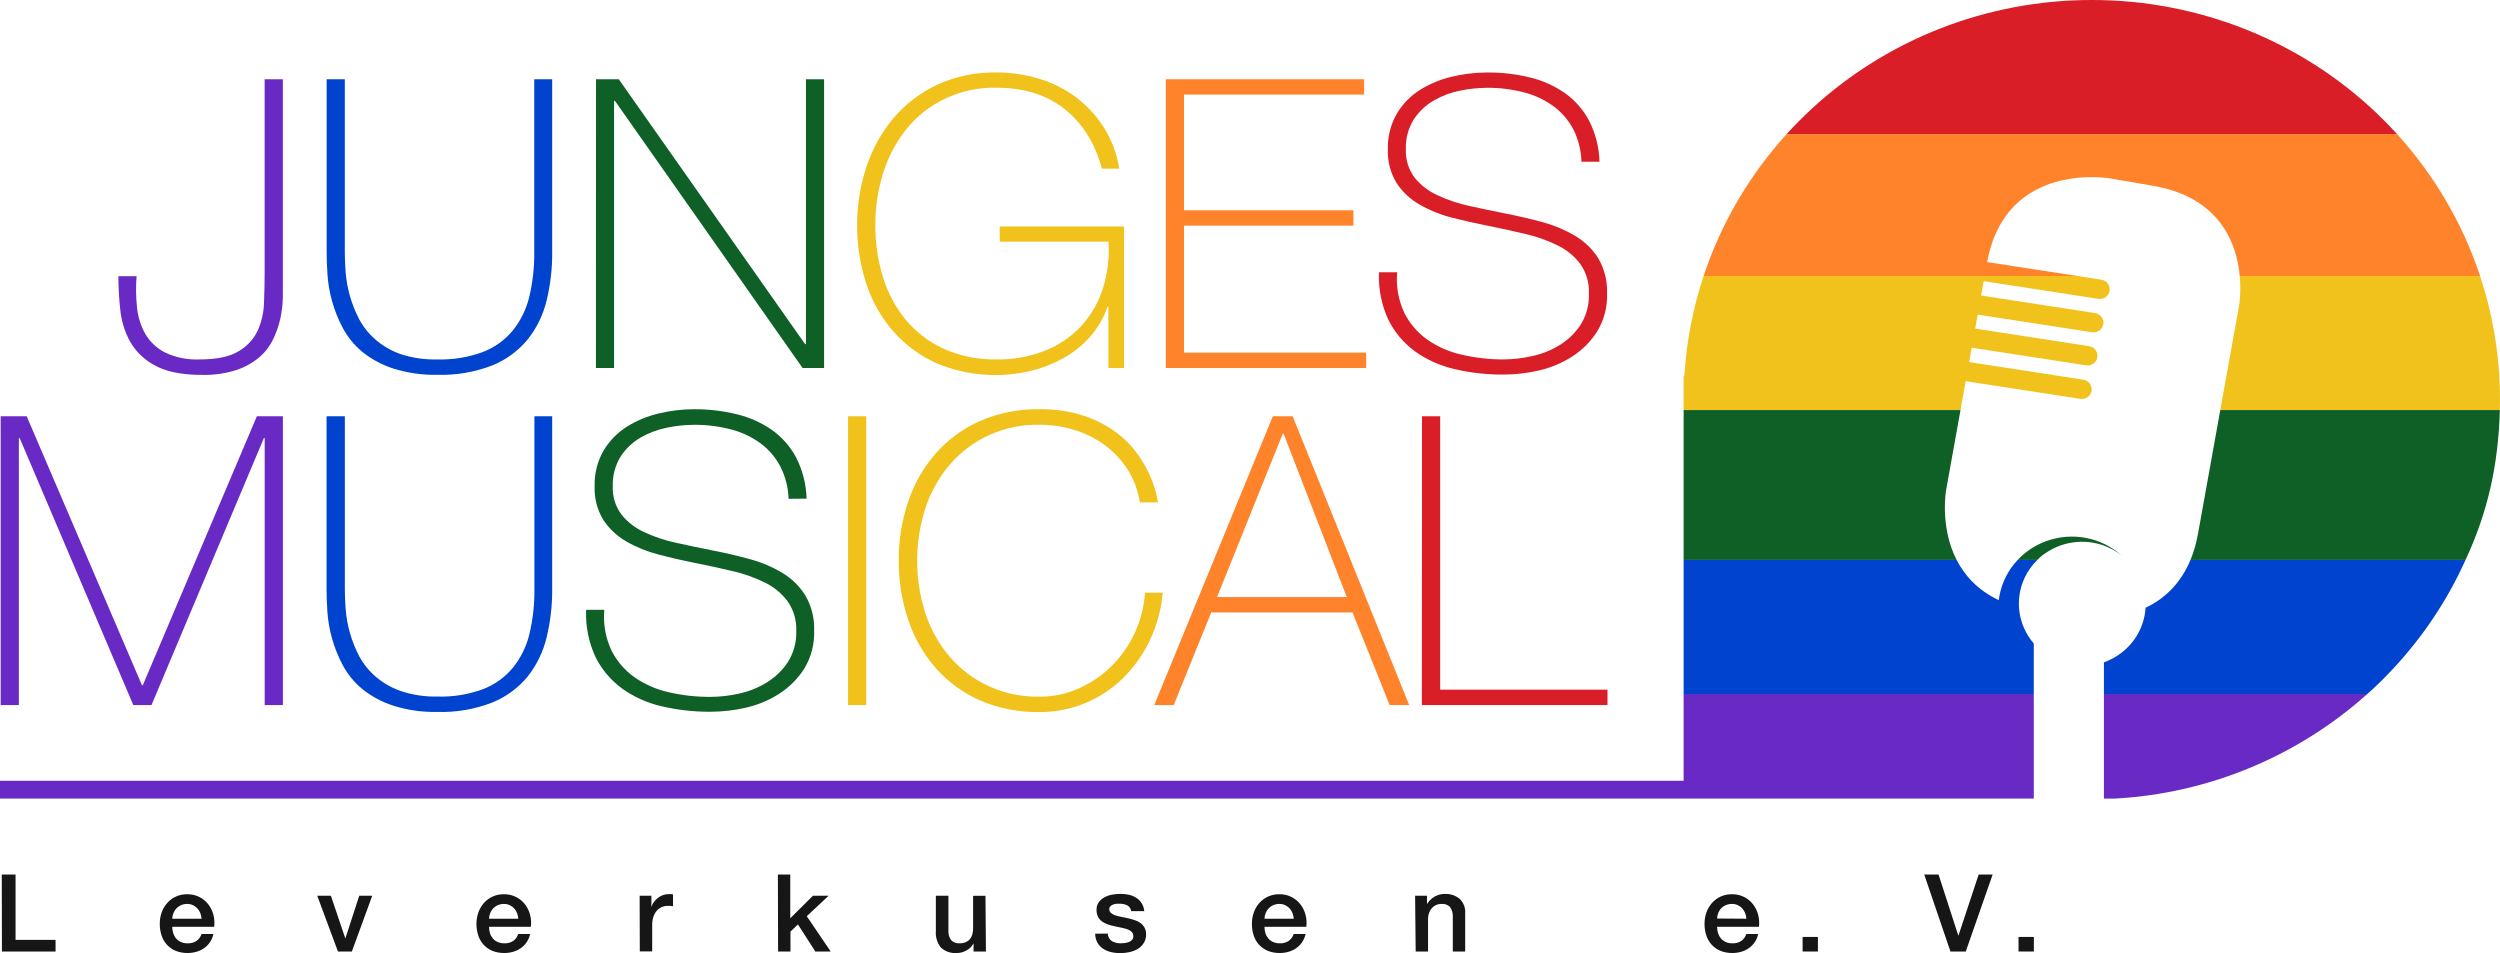
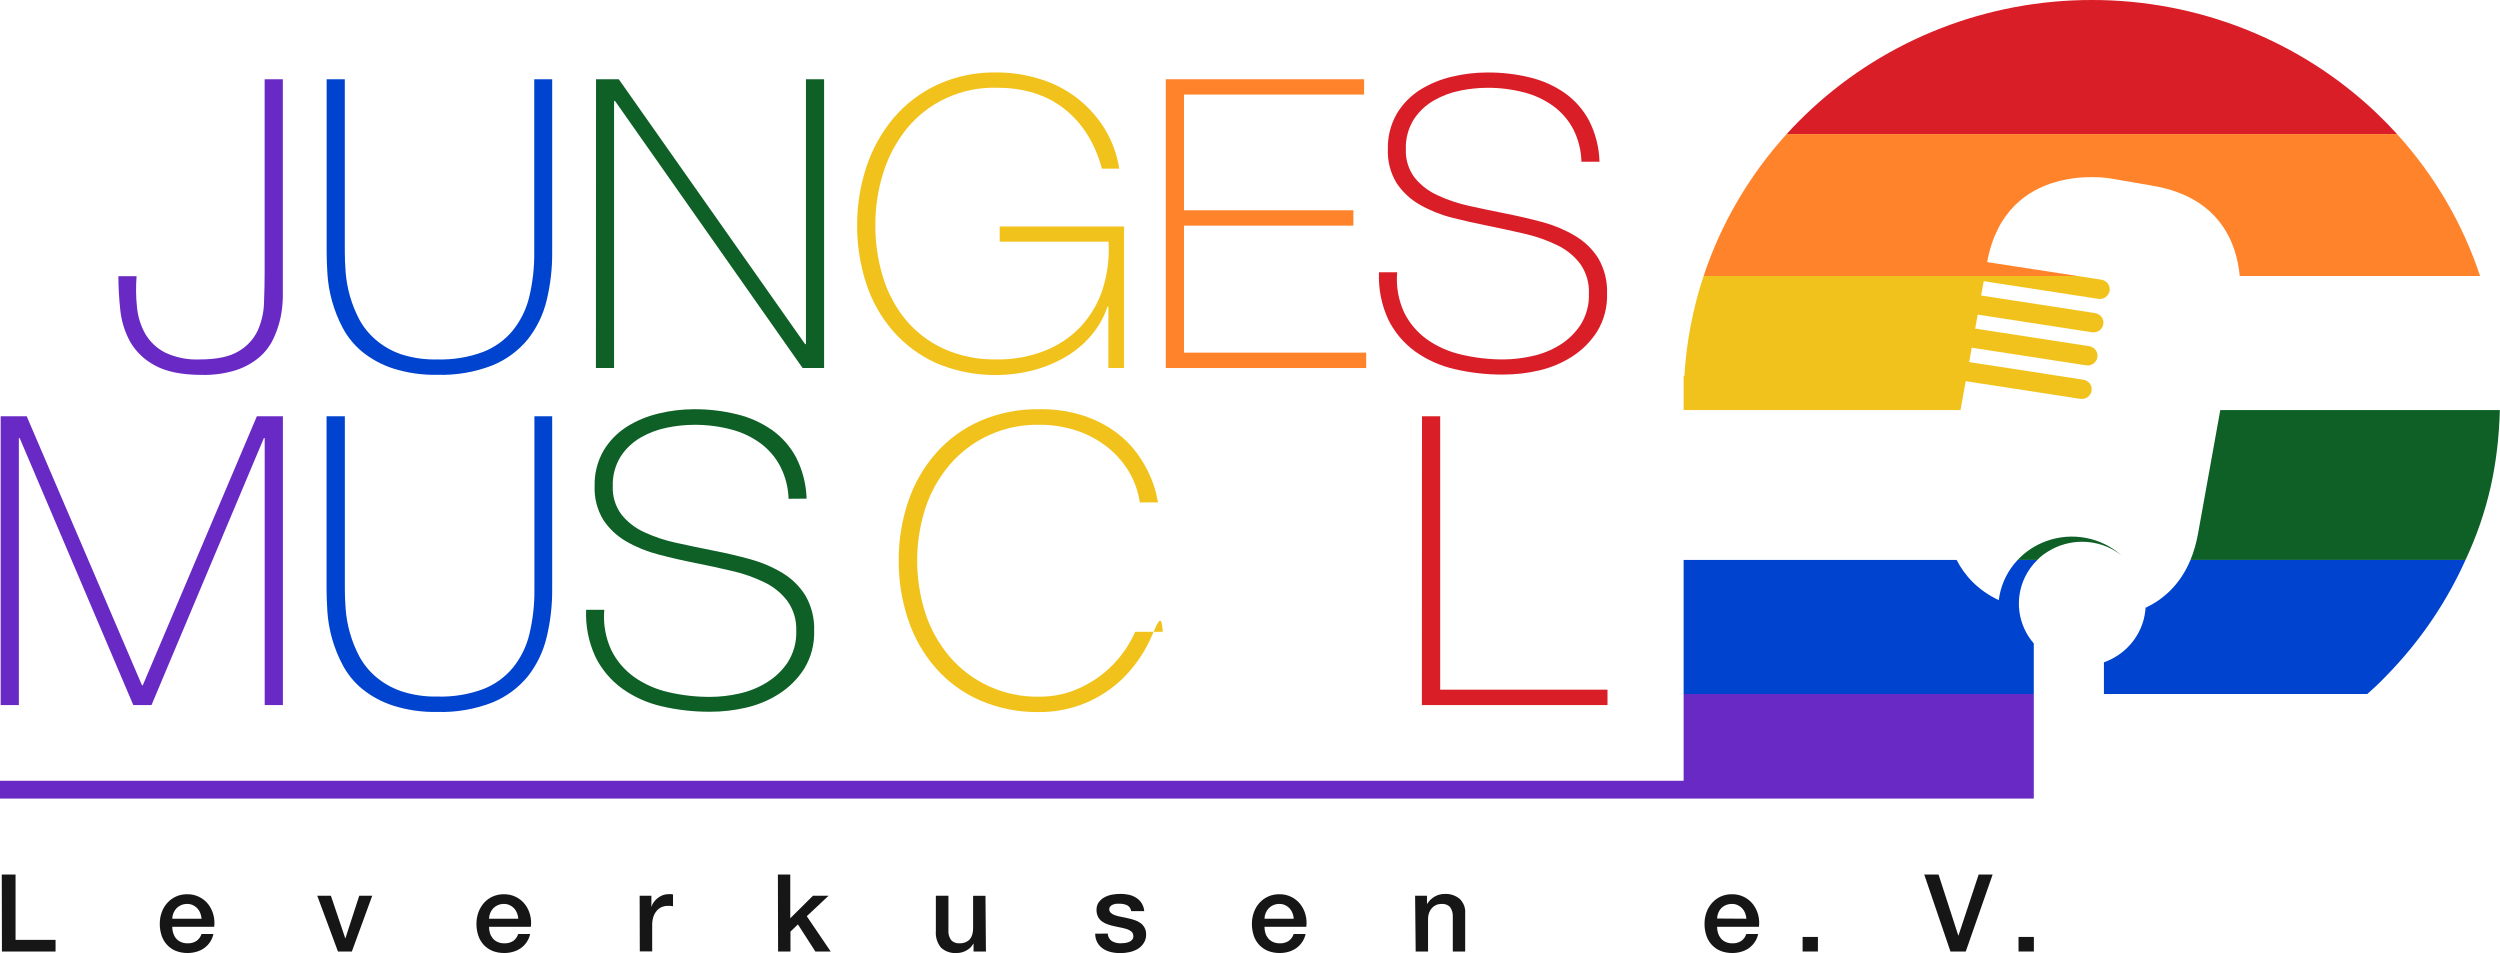
<svg xmlns="http://www.w3.org/2000/svg" width="320" height="122" viewBox="0 0 320 122" fill="none">
  <path d="M25.573 46.007C27.723 46.007 29.37 45.665 30.521 44.973C31.595 44.356 32.451 43.435 32.977 42.331C33.489 41.189 33.767 39.96 33.795 38.713C33.848 37.382 33.874 36.08 33.874 34.805V10.142H36.203V35.611C36.203 36.335 36.203 37.162 36.203 38.046C36.186 38.96 36.08 39.87 35.886 40.765C35.68 41.681 35.37 42.572 34.962 43.422C34.542 44.305 33.938 45.092 33.188 45.733C32.325 46.456 31.328 47.01 30.252 47.366C28.827 47.816 27.334 48.026 25.837 47.986C23.299 47.986 21.307 47.588 19.86 46.792C18.518 46.096 17.407 45.037 16.66 43.742C15.965 42.473 15.535 41.082 15.393 39.648C15.237 38.221 15.158 36.788 15.155 35.353H17.484C17.377 36.68 17.394 38.014 17.537 39.338C17.647 40.528 18.006 41.682 18.593 42.729C19.183 43.741 20.055 44.567 21.106 45.112C22.495 45.773 24.031 46.081 25.573 46.007Z" fill="#6929C4" />
  <path d="M44.135 10.142V32.298C44.135 33.021 44.172 33.848 44.24 34.836C44.406 36.928 44.99 38.967 45.962 40.837C46.492 41.837 47.209 42.731 48.074 43.474C49.024 44.294 50.126 44.928 51.321 45.34C52.824 45.826 54.402 46.052 55.984 46.007C57.978 46.065 59.964 45.74 61.83 45.05C63.319 44.471 64.63 43.526 65.637 42.305C66.655 41.033 67.376 39.558 67.749 37.984C68.191 36.12 68.404 34.211 68.383 32.298V10.142H70.68V32.298C70.696 34.372 70.456 36.441 69.967 38.459C69.536 40.262 68.717 41.954 67.564 43.422C66.366 44.887 64.812 46.035 63.044 46.761C60.8 47.634 58.398 48.048 55.984 47.976C54.046 48.017 52.114 47.737 50.27 47.149C48.833 46.676 47.498 45.947 46.331 44.998C45.32 44.153 44.484 43.124 43.87 41.969C43.289 40.873 42.829 39.719 42.498 38.527C42.189 37.423 41.995 36.292 41.917 35.151C41.843 34.066 41.811 33.083 41.811 32.277V10.142H44.135Z" fill="#0043CE" />
  <path d="M76.293 10.142H79.203L103.055 44.053H103.16V10.142H105.484V47.108H102.733L78.722 12.923H78.601V47.108H76.277L76.293 10.142Z" fill="#0E6027" />
  <path d="M109.714 28.829C109.702 26.289 110.105 23.764 110.907 21.349C111.65 19.074 112.826 16.957 114.371 15.11C115.897 13.316 117.798 11.865 119.947 10.855C122.321 9.765 124.919 9.224 127.541 9.274C129.424 9.266 131.296 9.547 133.091 10.106C134.812 10.628 136.422 11.451 137.843 12.536C139.24 13.616 140.431 14.931 141.36 16.418C142.334 18.002 142.98 19.758 143.261 21.587H141.043C140.163 18.34 138.579 15.804 136.291 13.978C134.003 12.151 131.112 11.236 127.62 11.233C125.395 11.166 123.185 11.612 121.169 12.534C119.152 13.456 117.384 14.829 116.008 16.542C114.676 18.22 113.671 20.125 113.046 22.161C112.371 24.316 112.033 26.559 112.043 28.814C112.03 31.066 112.359 33.308 113.019 35.466C113.619 37.455 114.607 39.31 115.929 40.93C117.241 42.502 118.896 43.766 120.771 44.632C122.91 45.589 125.243 46.06 127.594 46.007C129.673 46.039 131.738 45.67 133.672 44.921C135.414 44.245 136.984 43.204 138.271 41.871C139.55 40.509 140.515 38.895 141.101 37.136C141.756 35.134 142.025 33.031 141.893 30.933H127.963V28.984H143.879V47.108H141.872V39.235H141.767C141.32 40.574 140.619 41.819 139.702 42.905C138.785 43.994 137.685 44.923 136.449 45.65C135.146 46.416 133.74 47 132.272 47.387C128.161 48.451 123.804 48.14 119.895 46.503C117.753 45.543 115.851 44.139 114.318 42.388C112.77 40.604 111.601 38.536 110.881 36.304C110.09 33.888 109.696 31.365 109.714 28.829Z" fill="#F1C21B" />
  <path d="M149.223 10.142H174.606V12.106H151.551V26.916H173.233V28.881H151.551V45.138H174.87V47.108H149.223V10.142Z" fill="#FF832B" />
  <path d="M202.424 20.703C202.391 19.268 202.04 17.857 201.394 16.568C200.792 15.414 199.933 14.407 198.881 13.621C197.75 12.791 196.466 12.184 195.1 11.833C193.54 11.423 191.93 11.223 190.316 11.238C189.169 11.246 188.026 11.368 186.904 11.6C185.712 11.835 184.568 12.263 183.52 12.867C182.481 13.47 181.602 14.304 180.953 15.301C180.248 16.447 179.899 17.769 179.95 19.106C179.892 20.4 180.283 21.675 181.059 22.724C181.836 23.688 182.832 24.46 183.968 24.978C185.284 25.593 186.668 26.058 188.092 26.363C189.645 26.708 191.215 27.037 192.803 27.351C194.39 27.664 195.975 28.035 197.555 28.462C198.991 28.857 200.365 29.443 201.637 30.204C202.843 30.919 203.857 31.906 204.594 33.084C205.378 34.449 205.762 36 205.703 37.565C205.764 39.272 205.324 40.96 204.436 42.429C203.619 43.714 202.527 44.809 201.236 45.64C199.927 46.477 198.477 47.083 196.953 47.428C195.472 47.771 193.955 47.944 192.433 47.945C190.331 47.959 188.236 47.725 186.191 47.247C184.358 46.831 182.63 46.056 181.112 44.968C179.657 43.902 178.486 42.508 177.7 40.905C176.822 39.005 176.415 36.929 176.512 34.846H178.841C178.679 36.616 178.988 38.397 179.739 40.016C180.416 41.38 181.424 42.562 182.675 43.458C184 44.385 185.501 45.044 187.089 45.397C188.84 45.806 190.633 46.011 192.433 46.007C193.652 45.998 194.867 45.859 196.055 45.593C197.31 45.331 198.508 44.859 199.599 44.197C200.678 43.538 201.597 42.656 202.292 41.613C203.056 40.403 203.434 38.997 203.38 37.576C203.443 36.222 203.051 34.886 202.265 33.771C201.495 32.76 200.491 31.943 199.335 31.388C198.02 30.75 196.634 30.263 195.205 29.935C193.674 29.573 192.09 29.229 190.453 28.901C188.816 28.574 187.263 28.223 185.795 27.847C184.346 27.475 182.956 26.908 181.666 26.162C180.493 25.481 179.497 24.543 178.756 23.422C177.967 22.115 177.582 20.612 177.648 19.095C177.603 17.514 177.995 15.949 178.783 14.567C179.513 13.336 180.528 12.29 181.745 11.512C182.998 10.73 184.376 10.158 185.822 9.822C187.292 9.465 188.801 9.283 190.316 9.279C192.173 9.26 194.025 9.472 195.828 9.91C197.443 10.297 198.968 10.981 200.322 11.926C201.621 12.857 202.68 14.071 203.417 15.472C204.238 17.102 204.689 18.886 204.737 20.703H202.424Z" fill="#DA1E28" />
  <path d="M0.086 53.285H3.418L18.172 87.712H18.277L32.878 53.285H36.21V90.25H33.881V56.076H33.776L19.391 90.25H17.063L2.52 56.076H2.414V90.25H0.086V53.285Z" fill="#6929C4" />
  <path d="M44.14 53.285V75.44C44.14 76.164 44.171 76.991 44.245 77.978C44.408 80.063 44.991 82.096 45.962 83.959C46.493 84.959 47.21 85.855 48.074 86.601C49.027 87.418 50.131 88.049 51.327 88.462C52.832 88.961 54.416 89.197 56.005 89.159C57.999 89.219 59.985 88.894 61.851 88.203C63.34 87.624 64.651 86.678 65.658 85.458C66.678 84.187 67.399 82.712 67.77 81.137C68.212 79.273 68.425 77.364 68.404 75.451V53.285H70.68V75.44C70.694 77.515 70.453 79.584 69.962 81.602C69.53 83.408 68.711 85.103 67.559 86.575C66.358 88.04 64.803 89.188 63.033 89.914C60.79 90.787 58.387 91.201 55.973 91.129C54.037 91.17 52.107 90.89 50.265 90.302C48.825 89.83 47.488 89.101 46.321 88.151C45.308 87.308 44.474 86.279 43.865 85.122C42.74 83.009 42.073 80.692 41.906 78.314C41.837 77.229 41.8 76.272 41.8 75.44V53.285H44.14Z" fill="#0043CE" />
  <path d="M100.937 63.846C100.897 62.408 100.537 60.997 99.881 59.711C99.281 58.554 98.421 57.545 97.367 56.759C96.237 55.929 94.953 55.321 93.587 54.97C92.027 54.561 90.417 54.361 88.802 54.376C87.656 54.384 86.513 54.505 85.391 54.738C84.199 54.972 83.055 55.4 82.006 56.004C80.968 56.607 80.088 57.441 79.44 58.439C78.736 59.585 78.387 60.907 78.437 62.243C78.379 63.538 78.769 64.813 79.546 65.862C80.322 66.825 81.319 67.597 82.455 68.116C83.772 68.726 85.155 69.186 86.579 69.486C88.132 69.83 89.702 70.159 91.29 70.473C92.911 70.783 94.458 71.155 96.042 71.584C97.493 71.982 98.882 72.575 100.166 73.347C101.367 74.071 102.373 75.065 103.102 76.247C103.886 77.611 104.27 79.16 104.211 80.724C104.272 82.43 103.832 84.118 102.944 85.588C102.127 86.872 101.035 87.968 99.744 88.798C98.436 89.638 96.986 90.243 95.461 90.587C93.978 90.929 92.46 91.103 90.936 91.103C88.836 91.117 86.742 90.883 84.699 90.406C82.866 89.989 81.138 89.214 79.62 88.126C78.165 87.061 76.994 85.667 76.208 84.063C75.34 82.179 74.935 80.121 75.025 78.056H77.349C77.191 79.827 77.502 81.607 78.252 83.225C78.928 84.591 79.936 85.773 81.188 86.668C82.513 87.596 84.014 88.255 85.602 88.607C87.352 89.011 89.144 89.21 90.941 89.201C92.16 89.193 93.375 89.054 94.563 88.788C95.831 88.52 97.041 88.037 98.138 87.361C99.216 86.7 100.135 85.818 100.831 84.776C101.595 83.566 101.974 82.161 101.919 80.739C101.978 79.378 101.577 78.035 100.779 76.919C100.008 75.907 99.001 75.09 97.843 74.536C96.531 73.897 95.146 73.411 93.719 73.089C92.187 72.723 90.603 72.379 88.966 72.055C87.329 71.731 85.759 71.369 84.256 70.969C82.808 70.596 81.42 70.029 80.132 69.284C78.959 68.603 77.963 67.665 77.222 66.544C76.433 65.237 76.048 63.734 76.113 62.218C76.068 60.636 76.46 59.071 77.249 57.689C77.979 56.459 78.994 55.413 80.211 54.634C81.468 53.843 82.854 53.266 84.309 52.928C85.78 52.568 87.291 52.384 88.808 52.38C90.67 52.367 92.526 52.586 94.331 53.032C95.948 53.418 97.475 54.103 98.83 55.048C100.129 55.979 101.188 57.193 101.924 58.594C102.744 60.224 103.194 62.009 103.245 63.825L100.937 63.846Z" fill="#0E6027" />
-   <path d="M108.552 53.285H110.88V90.25H108.552V53.285Z" fill="#F1C21B" />
-   <path d="M115.036 71.765C115.017 69.189 115.429 66.627 116.256 64.182C117.009 61.92 118.209 59.827 119.789 58.02C121.343 56.253 123.273 54.842 125.444 53.885C127.834 52.851 130.425 52.337 133.038 52.38C134.995 52.341 136.944 52.633 138.799 53.243C140.27 53.735 141.653 54.45 142.896 55.363C143.945 56.144 144.864 57.079 145.621 58.134C146.267 59.029 146.812 59.989 147.248 60.997C147.569 61.734 147.825 62.497 148.013 63.277C148.156 63.913 148.225 64.27 148.225 64.311H145.896C145.681 62.834 145.16 61.417 144.364 60.145C143.6 58.934 142.614 57.871 141.455 57.012C140.283 56.144 138.969 55.478 137.568 55.042C136.107 54.589 134.582 54.362 133.048 54.37C130.852 54.325 128.674 54.767 126.677 55.662C124.68 56.557 122.916 57.883 121.516 59.54C120.143 61.168 119.102 63.038 118.448 65.05C117.044 69.425 117.044 74.116 118.448 78.49C119.101 80.504 120.143 82.376 121.516 84.006C122.917 85.662 124.681 86.987 126.678 87.882C128.675 88.777 130.852 89.219 133.048 89.175C134.83 89.188 136.591 88.808 138.202 88.064C139.785 87.345 141.218 86.344 142.426 85.112C143.634 83.874 144.61 82.437 145.31 80.868C146.027 79.288 146.449 77.595 146.556 75.869H148.832C148.647 77.986 148.084 80.054 147.168 81.98C146.315 83.775 145.152 85.414 143.731 86.823C142.342 88.18 140.697 89.262 138.889 90.007C137.031 90.769 135.036 91.156 133.022 91.145C130.41 91.186 127.82 90.675 125.428 89.645C123.256 88.69 121.326 87.278 119.773 85.51C118.199 83.702 117.004 81.608 116.256 79.348C115.429 76.903 115.017 74.341 115.036 71.765Z" fill="#F1C21B" />
-   <path d="M162.92 53.285H165.46L180.378 90.25H177.875L173.122 78.392H155.041L150.231 90.25H147.744L162.92 53.285ZM172.388 76.427L164.298 55.508H164.193L155.781 76.427H172.388Z" fill="#FF832B" />
+   <path d="M115.036 71.765C115.017 69.189 115.429 66.627 116.256 64.182C117.009 61.92 118.209 59.827 119.789 58.02C121.343 56.253 123.273 54.842 125.444 53.885C127.834 52.851 130.425 52.337 133.038 52.38C134.995 52.341 136.944 52.633 138.799 53.243C140.27 53.735 141.653 54.45 142.896 55.363C143.945 56.144 144.864 57.079 145.621 58.134C146.267 59.029 146.812 59.989 147.248 60.997C147.569 61.734 147.825 62.497 148.013 63.277C148.156 63.913 148.225 64.27 148.225 64.311H145.896C145.681 62.834 145.16 61.417 144.364 60.145C143.6 58.934 142.614 57.871 141.455 57.012C140.283 56.144 138.969 55.478 137.568 55.042C136.107 54.589 134.582 54.362 133.048 54.37C130.852 54.325 128.674 54.767 126.677 55.662C124.68 56.557 122.916 57.883 121.516 59.54C120.143 61.168 119.102 63.038 118.448 65.05C117.044 69.425 117.044 74.116 118.448 78.49C119.101 80.504 120.143 82.376 121.516 84.006C122.917 85.662 124.681 86.987 126.678 87.882C128.675 88.777 130.852 89.219 133.048 89.175C134.83 89.188 136.591 88.808 138.202 88.064C139.785 87.345 141.218 86.344 142.426 85.112C143.634 83.874 144.61 82.437 145.31 80.868H148.832C148.647 77.986 148.084 80.054 147.168 81.98C146.315 83.775 145.152 85.414 143.731 86.823C142.342 88.18 140.697 89.262 138.889 90.007C137.031 90.769 135.036 91.156 133.022 91.145C130.41 91.186 127.82 90.675 125.428 89.645C123.256 88.69 121.326 87.278 119.773 85.51C118.199 83.702 117.004 81.608 116.256 79.348C115.429 76.903 115.017 74.341 115.036 71.765Z" fill="#F1C21B" />
  <path d="M182.015 53.285H184.343V88.281H205.761V90.25H181.999L182.015 53.285Z" fill="#DA1E28" />
  <path d="M0.227 111.936H1.991V120.299H7.113V121.793H0.248L0.227 111.936Z" fill="#161616" />
  <path d="M22.046 118.63C22.046 118.901 22.087 119.171 22.168 119.431C22.241 119.677 22.363 119.908 22.527 120.108C22.691 120.305 22.898 120.462 23.134 120.568C23.407 120.692 23.705 120.753 24.005 120.744C24.407 120.764 24.804 120.659 25.141 120.444C25.452 120.225 25.682 119.913 25.796 119.555H27.316C27.241 119.924 27.094 120.275 26.883 120.589C26.477 121.192 25.862 121.631 25.151 121.824C24.783 121.933 24.4 121.987 24.016 121.985C23.495 121.993 22.979 121.9 22.495 121.711C22.068 121.536 21.686 121.272 21.376 120.935C21.06 120.592 20.824 120.187 20.684 119.746C20.523 119.257 20.444 118.746 20.452 118.232C20.448 117.741 20.53 117.253 20.695 116.789C20.849 116.347 21.09 115.938 21.402 115.585C21.72 115.224 22.115 114.936 22.559 114.742C23.004 114.548 23.487 114.453 23.974 114.463C24.511 114.453 25.043 114.574 25.521 114.815C25.965 115.039 26.353 115.356 26.656 115.745C26.962 116.144 27.184 116.597 27.311 117.079C27.447 117.585 27.483 118.111 27.417 118.63H22.046ZM25.801 117.596C25.782 117.35 25.726 117.108 25.637 116.877C25.554 116.656 25.429 116.453 25.267 116.278C25.111 116.105 24.92 115.964 24.708 115.864C24.476 115.754 24.221 115.699 23.963 115.704C23.7 115.699 23.44 115.749 23.198 115.849C22.975 115.941 22.774 116.077 22.606 116.247C22.436 116.422 22.302 116.627 22.21 116.851C22.109 117.088 22.053 117.34 22.046 117.596H25.801Z" fill="#161616" />
  <path d="M40.607 114.655H42.355L44.203 120.134L45.983 114.655H47.646L45.038 121.793H43.258L40.607 114.655Z" fill="#161616" />
  <path d="M62.596 118.63C62.594 118.901 62.633 119.171 62.712 119.431C62.785 119.677 62.907 119.907 63.071 120.108C63.237 120.303 63.444 120.46 63.678 120.568C63.953 120.692 64.252 120.752 64.555 120.744C64.956 120.763 65.353 120.658 65.69 120.444C65.995 120.223 66.22 119.911 66.329 119.555H67.855C67.778 119.924 67.629 120.275 67.417 120.589C67.218 120.889 66.963 121.15 66.667 121.359C66.371 121.568 66.04 121.725 65.69 121.824C65.322 121.933 64.939 121.987 64.555 121.985C64.032 121.993 63.514 121.9 63.029 121.711C62.603 121.534 62.221 121.269 61.909 120.935C61.596 120.591 61.36 120.186 61.217 119.746C61.058 119.257 60.98 118.745 60.985 118.232C60.983 117.741 61.067 117.253 61.233 116.789C61.389 116.349 61.627 115.94 61.935 115.585C62.253 115.223 62.65 114.935 63.095 114.741C63.541 114.547 64.025 114.452 64.512 114.463C65.048 114.453 65.578 114.574 66.054 114.815C66.499 115.037 66.888 115.355 67.19 115.745C67.497 116.142 67.72 116.596 67.844 117.079C67.983 117.584 68.019 118.111 67.95 118.63H62.596ZM66.345 117.596C66.326 117.35 66.27 117.108 66.181 116.877C66.098 116.657 65.975 116.454 65.817 116.278C65.659 116.104 65.467 115.963 65.252 115.864C65.022 115.755 64.768 115.7 64.512 115.704C64.248 115.699 63.985 115.749 63.741 115.849C63.52 115.943 63.319 116.078 63.15 116.247C62.982 116.423 62.848 116.628 62.754 116.851C62.655 117.088 62.601 117.34 62.596 117.596H66.345Z" fill="#161616" />
  <path d="M81.874 114.655H83.379V116.035H83.411C83.463 115.831 83.556 115.639 83.686 115.471C83.825 115.278 83.99 115.104 84.177 114.954C84.372 114.802 84.589 114.679 84.821 114.587C85.049 114.497 85.293 114.451 85.539 114.453C85.667 114.446 85.796 114.446 85.924 114.453L86.146 114.484V115.999L85.798 115.952C85.683 115.944 85.569 115.944 85.454 115.952C85.189 115.95 84.925 116.004 84.683 116.112C84.44 116.218 84.226 116.379 84.06 116.583C83.869 116.809 83.724 117.068 83.633 117.348C83.528 117.683 83.476 118.031 83.48 118.382V121.778H81.895L81.874 114.655Z" fill="#161616" />
  <path d="M99.57 111.936H101.154V117.539L104.058 114.655H106.059L103.266 117.275L106.329 121.793H104.364L102.136 118.325L101.18 119.24V121.793H99.596L99.57 111.936Z" fill="#161616" />
  <path d="M126.199 121.793H124.615V120.796H124.583C124.383 121.162 124.076 121.463 123.701 121.659C123.342 121.868 122.932 121.981 122.513 121.985C122.136 122.02 121.755 121.975 121.396 121.855C121.038 121.735 120.709 121.541 120.433 121.287C119.959 120.688 119.729 119.938 119.789 119.183V114.655H121.399V119.033C121.352 119.503 121.481 119.973 121.763 120.356C121.897 120.489 122.058 120.593 122.235 120.66C122.413 120.726 122.603 120.755 122.793 120.744C123.083 120.754 123.372 120.701 123.638 120.589C123.843 120.496 124.024 120.358 124.166 120.186C124.309 120.003 124.411 119.794 124.467 119.571C124.53 119.317 124.56 119.056 124.557 118.795V114.66H126.141L126.199 121.793Z" fill="#161616" />
  <path d="M141.798 119.498C141.799 119.689 141.848 119.877 141.94 120.045C142.032 120.214 142.165 120.357 142.326 120.465C142.664 120.657 143.05 120.753 143.44 120.744C143.617 120.744 143.793 120.732 143.968 120.708C144.149 120.686 144.326 120.642 144.496 120.578C144.657 120.518 144.8 120.421 144.913 120.294C144.973 120.223 145.017 120.14 145.043 120.051C145.068 119.962 145.075 119.869 145.061 119.777C145.062 119.681 145.043 119.585 145.004 119.496C144.966 119.408 144.91 119.327 144.84 119.26C144.686 119.124 144.507 119.019 144.311 118.95C144.065 118.866 143.812 118.799 143.556 118.748C143.271 118.697 142.986 118.635 142.696 118.568C142.402 118.508 142.113 118.43 141.83 118.335C141.562 118.248 141.31 118.122 141.08 117.963C140.858 117.806 140.677 117.601 140.552 117.363C140.412 117.082 140.345 116.771 140.356 116.459C140.343 116.113 140.443 115.773 140.641 115.487C140.835 115.224 141.086 115.007 141.375 114.851C141.684 114.687 142.017 114.572 142.363 114.51C142.711 114.448 143.065 114.417 143.419 114.417C143.783 114.414 144.146 114.452 144.502 114.53C144.832 114.603 145.147 114.733 145.431 114.913C145.709 115.089 145.945 115.322 146.123 115.595C146.318 115.909 146.436 116.263 146.466 116.629H144.792C144.774 116.47 144.716 116.318 144.624 116.185C144.532 116.053 144.408 115.944 144.264 115.869C143.966 115.736 143.641 115.671 143.313 115.678C143.203 115.678 143.065 115.678 142.912 115.678C142.763 115.698 142.616 115.733 142.474 115.781C142.344 115.829 142.226 115.905 142.131 116.004C142.082 116.054 142.045 116.113 142.02 116.178C141.996 116.243 141.985 116.312 141.988 116.381C141.984 116.469 142.001 116.558 142.037 116.639C142.072 116.72 142.126 116.793 142.194 116.851C142.348 116.984 142.528 117.086 142.722 117.151C142.968 117.236 143.221 117.301 143.477 117.348L144.354 117.529C144.644 117.596 144.929 117.673 145.214 117.766C145.485 117.849 145.74 117.975 145.97 118.139C146.188 118.296 146.368 118.499 146.498 118.733C146.643 119.004 146.714 119.306 146.704 119.612C146.715 119.992 146.612 120.368 146.408 120.692C146.21 121.013 145.937 121.282 145.61 121.478C145.282 121.664 144.926 121.799 144.554 121.876C144.18 121.957 143.797 121.999 143.414 122C142.983 122.003 142.554 121.952 142.136 121.85C141.771 121.759 141.427 121.601 141.122 121.385C140.838 121.183 140.607 120.919 140.446 120.615C140.271 120.273 140.181 119.896 140.182 119.514L141.798 119.498Z" fill="#161616" />
  <path d="M161.853 118.63C161.852 118.901 161.891 119.171 161.97 119.431C162.043 119.677 162.165 119.907 162.329 120.108C162.495 120.303 162.702 120.46 162.936 120.568C163.21 120.692 163.51 120.752 163.812 120.744C164.214 120.763 164.611 120.658 164.948 120.444C165.253 120.223 165.477 119.911 165.587 119.555H167.113C167.036 119.924 166.887 120.275 166.674 120.589C166.475 120.889 166.221 121.15 165.925 121.359C165.629 121.568 165.298 121.725 164.948 121.824C164.58 121.933 164.197 121.987 163.812 121.985C163.29 121.993 162.771 121.9 162.286 121.711C161.861 121.534 161.479 121.269 161.167 120.935C160.852 120.592 160.616 120.187 160.475 119.746C160.316 119.257 160.238 118.745 160.243 118.232C160.241 117.741 160.325 117.253 160.491 116.789C160.644 116.347 160.882 115.938 161.193 115.585C161.511 115.223 161.907 114.935 162.353 114.741C162.799 114.547 163.283 114.452 163.77 114.463C164.306 114.453 164.836 114.574 165.312 114.815C165.757 115.037 166.145 115.355 166.447 115.745C166.755 116.142 166.977 116.596 167.102 117.079C167.241 117.584 167.276 118.111 167.208 118.63H161.853ZM165.603 117.596C165.583 117.35 165.528 117.108 165.439 116.877C165.356 116.657 165.232 116.454 165.074 116.278C164.916 116.105 164.724 115.964 164.509 115.864C164.279 115.755 164.026 115.7 163.77 115.704C163.506 115.699 163.243 115.749 162.999 115.849C162.778 115.943 162.577 116.078 162.408 116.247C162.24 116.423 162.106 116.628 162.012 116.851C161.912 117.088 161.859 117.34 161.853 117.596H165.603Z" fill="#161616" />
  <path d="M181.133 114.655H182.653V115.688H182.68C182.917 115.305 183.247 114.985 183.641 114.758C184.038 114.532 184.491 114.416 184.951 114.422C185.645 114.392 186.325 114.623 186.852 115.068C187.094 115.305 187.282 115.591 187.401 115.906C187.521 116.221 187.569 116.558 187.543 116.893V121.793H185.959V117.306C185.98 116.869 185.85 116.437 185.589 116.081C185.452 115.946 185.287 115.843 185.104 115.778C184.922 115.712 184.727 115.687 184.533 115.704C184.281 115.699 184.03 115.748 183.799 115.849C183.597 115.944 183.418 116.08 183.271 116.247C183.115 116.424 182.995 116.63 182.918 116.851C182.832 117.085 182.789 117.332 182.791 117.58V121.793H181.207L181.133 114.655Z" fill="#161616" />
  <path d="M219.786 118.63C219.786 118.901 219.827 119.171 219.907 119.431C219.981 119.678 220.103 119.908 220.266 120.108C220.43 120.305 220.638 120.462 220.874 120.568C221.146 120.693 221.444 120.753 221.745 120.744C222.146 120.764 222.544 120.659 222.88 120.444C223.187 120.224 223.413 119.912 223.524 119.555H225.045C224.971 119.925 224.822 120.276 224.607 120.589C224.408 120.887 224.156 121.148 223.862 121.359C223.565 121.569 223.233 121.726 222.88 121.824C222.512 121.933 222.129 121.987 221.745 121.985C221.224 121.993 220.707 121.9 220.224 121.711C219.797 121.536 219.415 121.272 219.105 120.935C218.789 120.592 218.553 120.187 218.413 119.746C218.251 119.257 218.173 118.746 218.181 118.232C218.177 117.741 218.259 117.253 218.423 116.79C218.578 116.347 218.819 115.939 219.131 115.585C219.447 115.223 219.842 114.934 220.287 114.74C220.732 114.546 221.216 114.451 221.703 114.463C222.24 114.453 222.772 114.574 223.25 114.815C223.694 115.039 224.082 115.356 224.385 115.745C224.69 116.144 224.913 116.597 225.04 117.079C225.176 117.585 225.212 118.111 225.146 118.63H219.786ZM223.535 117.596C223.52 117.35 223.467 117.108 223.377 116.877C223.294 116.656 223.168 116.453 223.007 116.278C222.849 116.104 222.657 115.963 222.442 115.864C222.212 115.753 221.959 115.698 221.703 115.704C221.452 115.696 221.202 115.737 220.967 115.826C220.733 115.915 220.52 116.049 220.34 116.221C220.172 116.397 220.04 116.602 219.95 116.826C219.848 117.062 219.793 117.314 219.786 117.57L223.535 117.596Z" fill="#161616" />
  <path d="M230.733 119.927H232.692V121.793H230.733V119.927Z" fill="#161616" />
  <path d="M246.3 111.936H248.132L250.656 119.736H250.688L253.27 111.936H255.06L251.617 121.793H249.658L246.3 111.936Z" fill="#161616" />
  <path d="M258.371 119.927H260.335V121.793H258.371V119.927Z" fill="#161616" />
  <path d="M267.712 6.70467e-05C281.308 -0.021 294.375 5.15 304.136 14.415C305.069 15.3 305.964 16.216 306.822 17.16L228.691 17.16C229.706 16.042 230.774 14.964 231.894 13.93C241.582 4.985 254.395 0.002 267.712 6.70467e-05Z" fill="#DA1E28" />
  <path d="M218.06 35.33C220.275 28.649 223.884 22.456 228.691 17.16L306.822 17.16C311.639 22.467 315.247 28.67 317.459 35.352C317.456 35.345 317.454 35.338 317.451 35.33L286.687 35.33C286.312 31.273 284.249 25.258 275.564 23.779L270.089 22.833C270.089 22.833 256.744 20.497 254.357 33.547L265.915 35.33L218.06 35.33Z" fill="#FF832B" />
-   <path d="M286.595 39.168C286.595 39.168 286.891 37.539 286.687 35.33L317.451 35.33C318.969 39.909 319.831 44.713 319.978 49.609C320.006 50.572 320.007 51.533 319.981 52.491L284.196 52.491L286.595 39.168Z" fill="#F1C21B" />
  <path d="M215.599 48.121C215.861 43.737 216.696 39.441 218.06 35.33L265.915 35.33L268.974 35.802C269.139 35.827 269.297 35.883 269.439 35.968C269.582 36.052 269.705 36.164 269.804 36.295C269.902 36.427 269.972 36.576 270.011 36.735C270.05 36.893 270.057 37.058 270.03 37.219C270.005 37.38 269.948 37.535 269.862 37.674C269.775 37.813 269.661 37.934 269.527 38.031C269.392 38.127 269.24 38.196 269.078 38.234C268.916 38.272 268.748 38.278 268.584 38.253L253.917 35.99L253.586 37.827L268.172 40.077C268.504 40.13 268.802 40.308 269 40.575C269.198 40.841 269.28 41.173 269.228 41.499L269.223 41.494C269.198 41.655 269.14 41.81 269.054 41.949C268.967 42.088 268.854 42.209 268.719 42.306C268.585 42.402 268.432 42.471 268.27 42.509C268.108 42.547 267.94 42.553 267.776 42.528L253.146 40.271L252.824 42.06L267.411 44.311C267.576 44.336 267.734 44.393 267.877 44.478C268.019 44.563 268.143 44.675 268.241 44.807C268.339 44.939 268.409 45.089 268.448 45.248C268.487 45.407 268.494 45.571 268.467 45.733L268.462 45.727C268.438 45.889 268.381 46.044 268.294 46.184C268.208 46.323 268.094 46.445 267.96 46.541C267.825 46.637 267.672 46.706 267.51 46.744C267.348 46.782 267.18 46.788 267.015 46.761L252.383 44.504L252.052 46.346L266.667 48.602C266.999 48.654 267.297 48.833 267.495 49.099C267.692 49.365 267.775 49.698 267.723 50.023V50.018C267.697 50.179 267.639 50.334 267.552 50.474C267.465 50.613 267.351 50.734 267.216 50.83C267.081 50.926 266.928 50.995 266.766 51.033C266.604 51.071 266.435 51.078 266.271 51.052L251.611 48.79L250.945 52.491H215.504V48.121H215.599Z" fill="#F1C21B" />
  <path d="M281.352 68.286L284.196 52.491L319.981 52.491C319.79 59.397 318.483 65.466 315.586 71.67H280.381C280.793 70.676 281.124 69.554 281.352 68.286Z" fill="#0E6027" />
-   <path d="M215.504 71.67V52.491H250.945L249.104 62.714C249.104 62.714 248.259 67.406 250.446 71.67H215.504Z" fill="#0E6027" />
  <path d="M260.778 71.67C261.237 71.194 261.608 70.925 262.179 70.571C263.485 69.763 265 69.338 266.545 69.346C268.355 69.352 270.11 69.957 271.525 71.062C270.241 69.928 268.664 69.161 266.966 68.846C265.267 68.53 263.513 68.677 261.894 69.272C260.504 69.782 259.26 70.605 258.261 71.67H260.778Z" fill="#0E6027" />
  <path d="M274.646 77.793C276.907 76.709 279.06 74.849 280.381 71.67H315.586C313.303 76.753 310.17 81.483 306.265 85.65C305.116 86.876 304.268 87.726 303.014 88.83H269.302V84.776C270.831 84.234 272.159 83.254 273.112 81.963C274.065 80.673 274.6 79.131 274.646 77.539V77.793Z" fill="#0043CE" />
  <path d="M215.504 88.83V71.67H250.446C251.462 73.65 253.131 75.537 255.842 76.821C256.047 75.14 256.72 73.547 257.787 72.216C257.938 72.028 258.096 71.845 258.261 71.67H260.778C260.119 72.316 259.576 73.072 259.177 73.907C258.523 75.277 258.283 76.802 258.486 78.302C258.69 79.801 259.328 81.212 260.325 82.367V88.83H215.504Z" fill="#0043CE" />
  <path d="M215.504 88.83V99.938H0V102.217L260.325 102.217V88.83L215.504 88.83Z" fill="#6929C4" />
-   <path d="M269.302 88.83V102.217H270.764C282.802 101.546 294.182 96.748 303.014 88.83L269.302 88.83Z" fill="#6929C4" />
</svg>